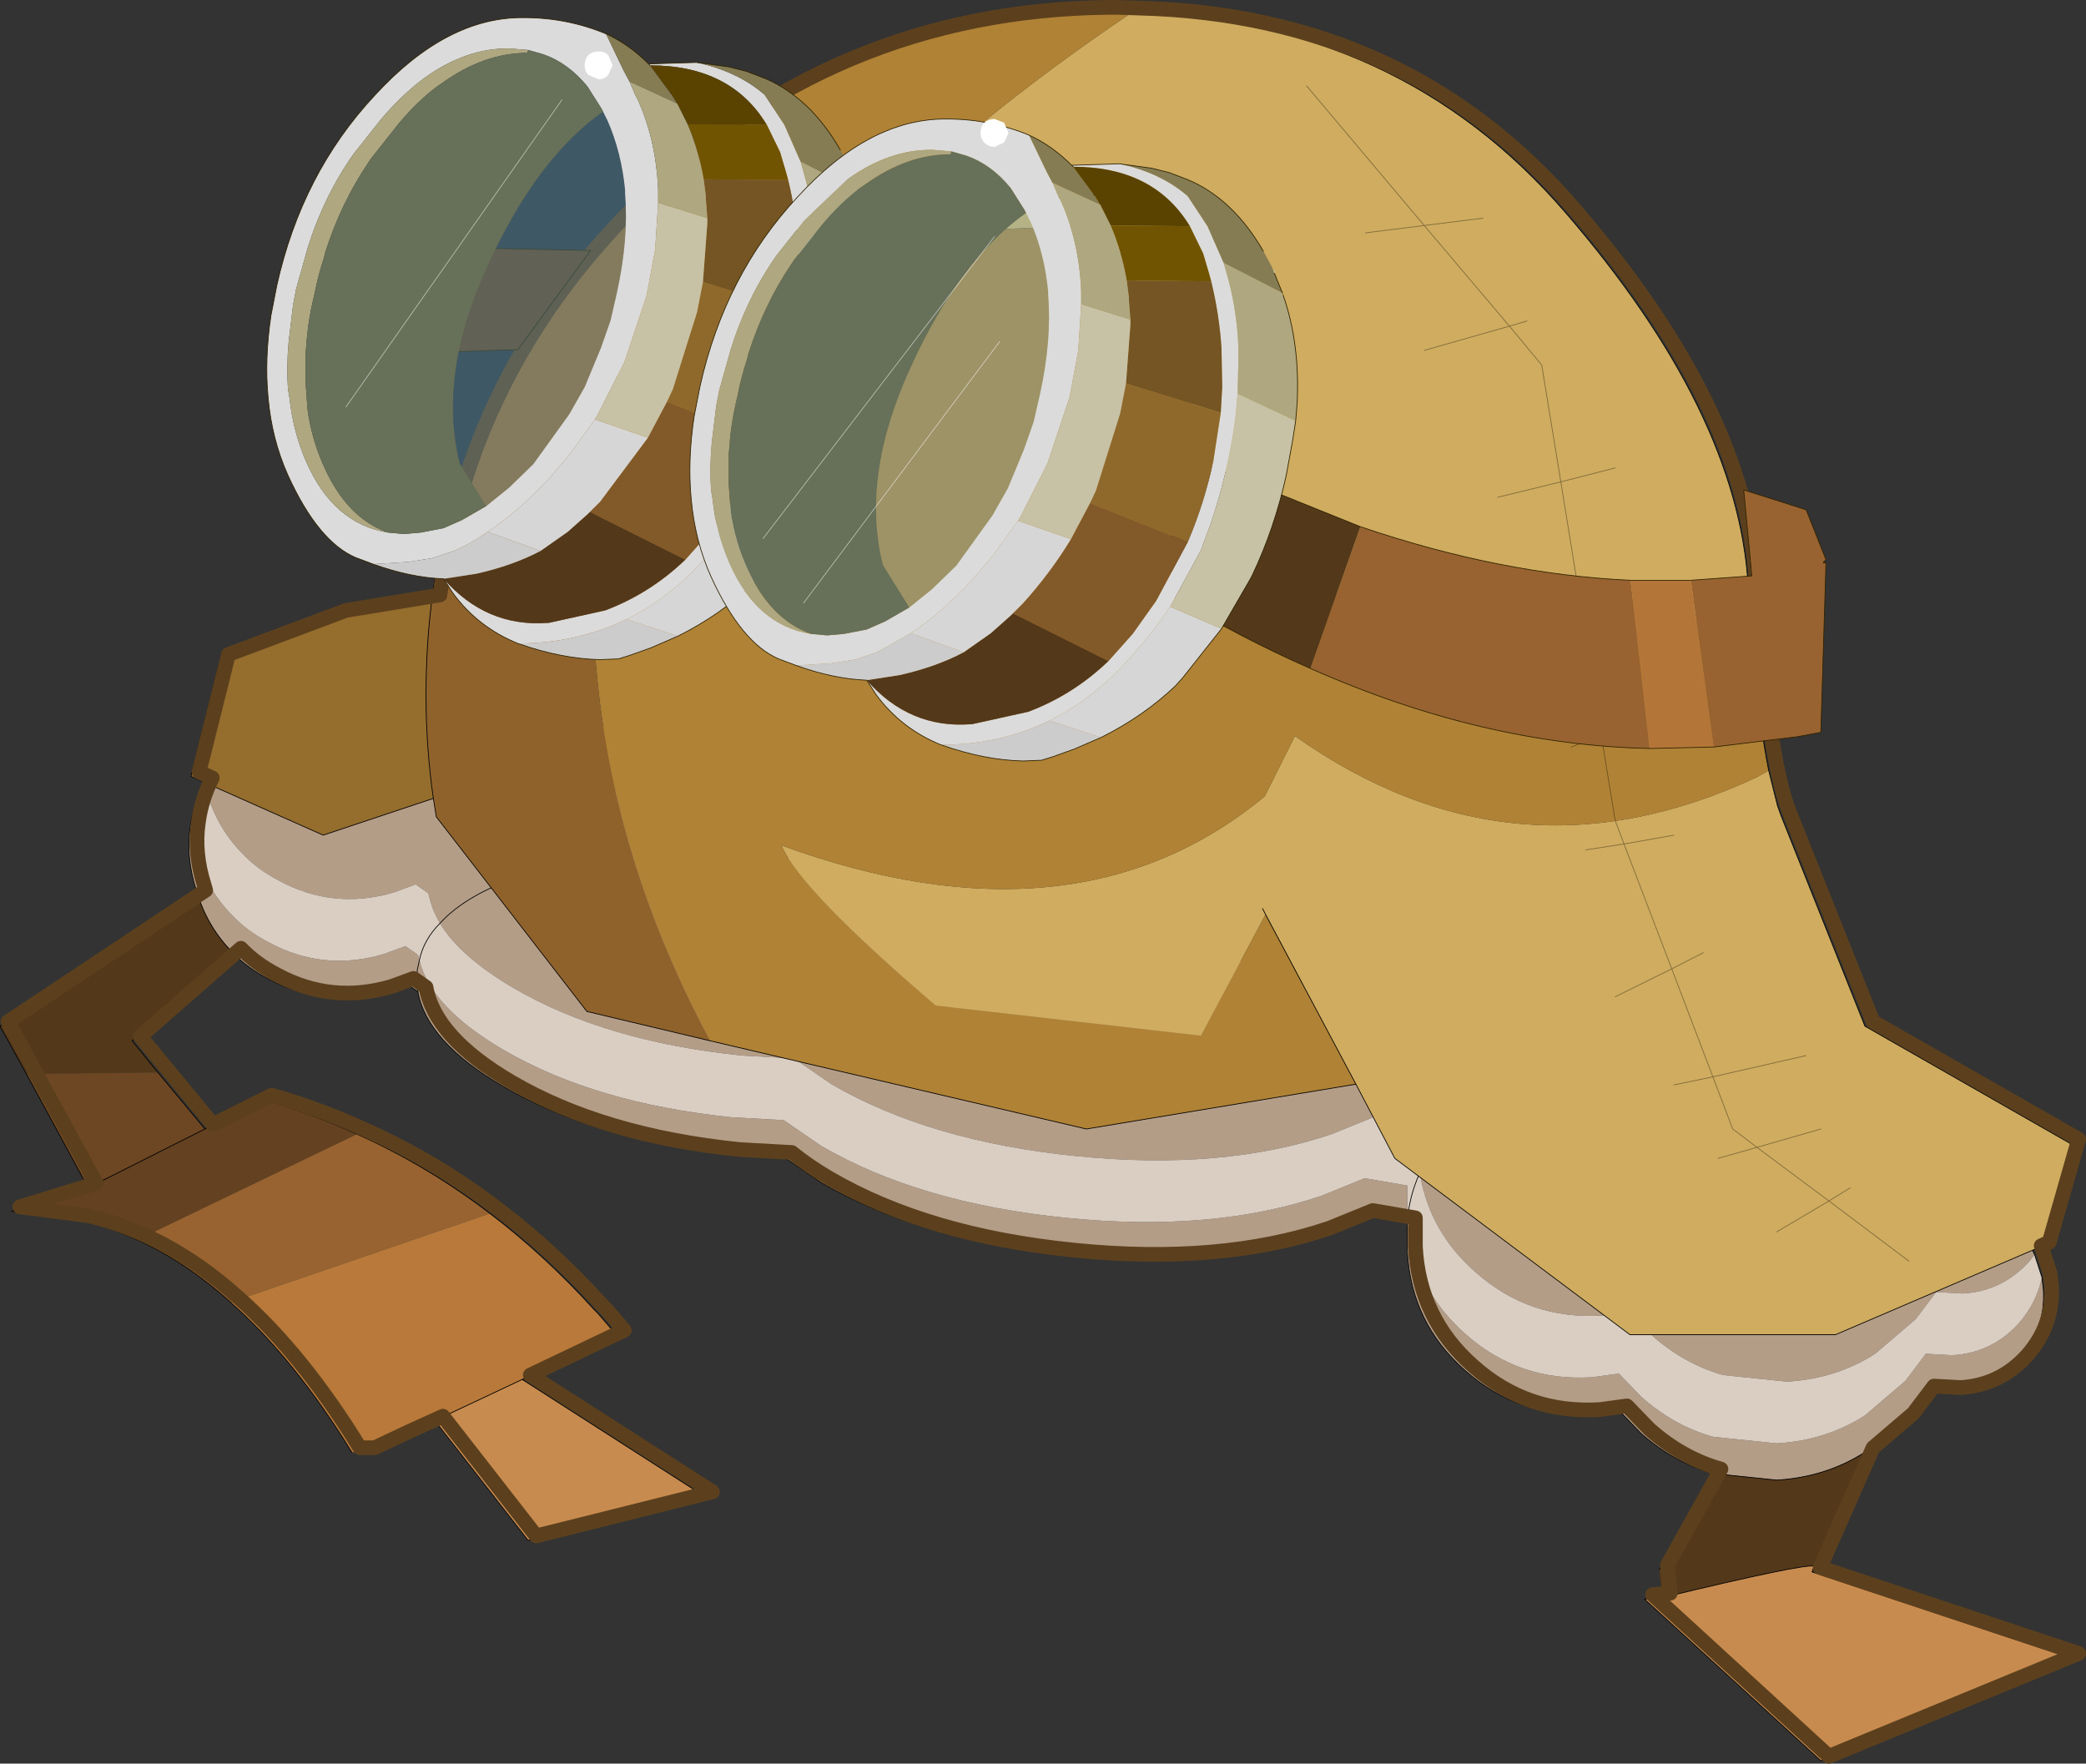
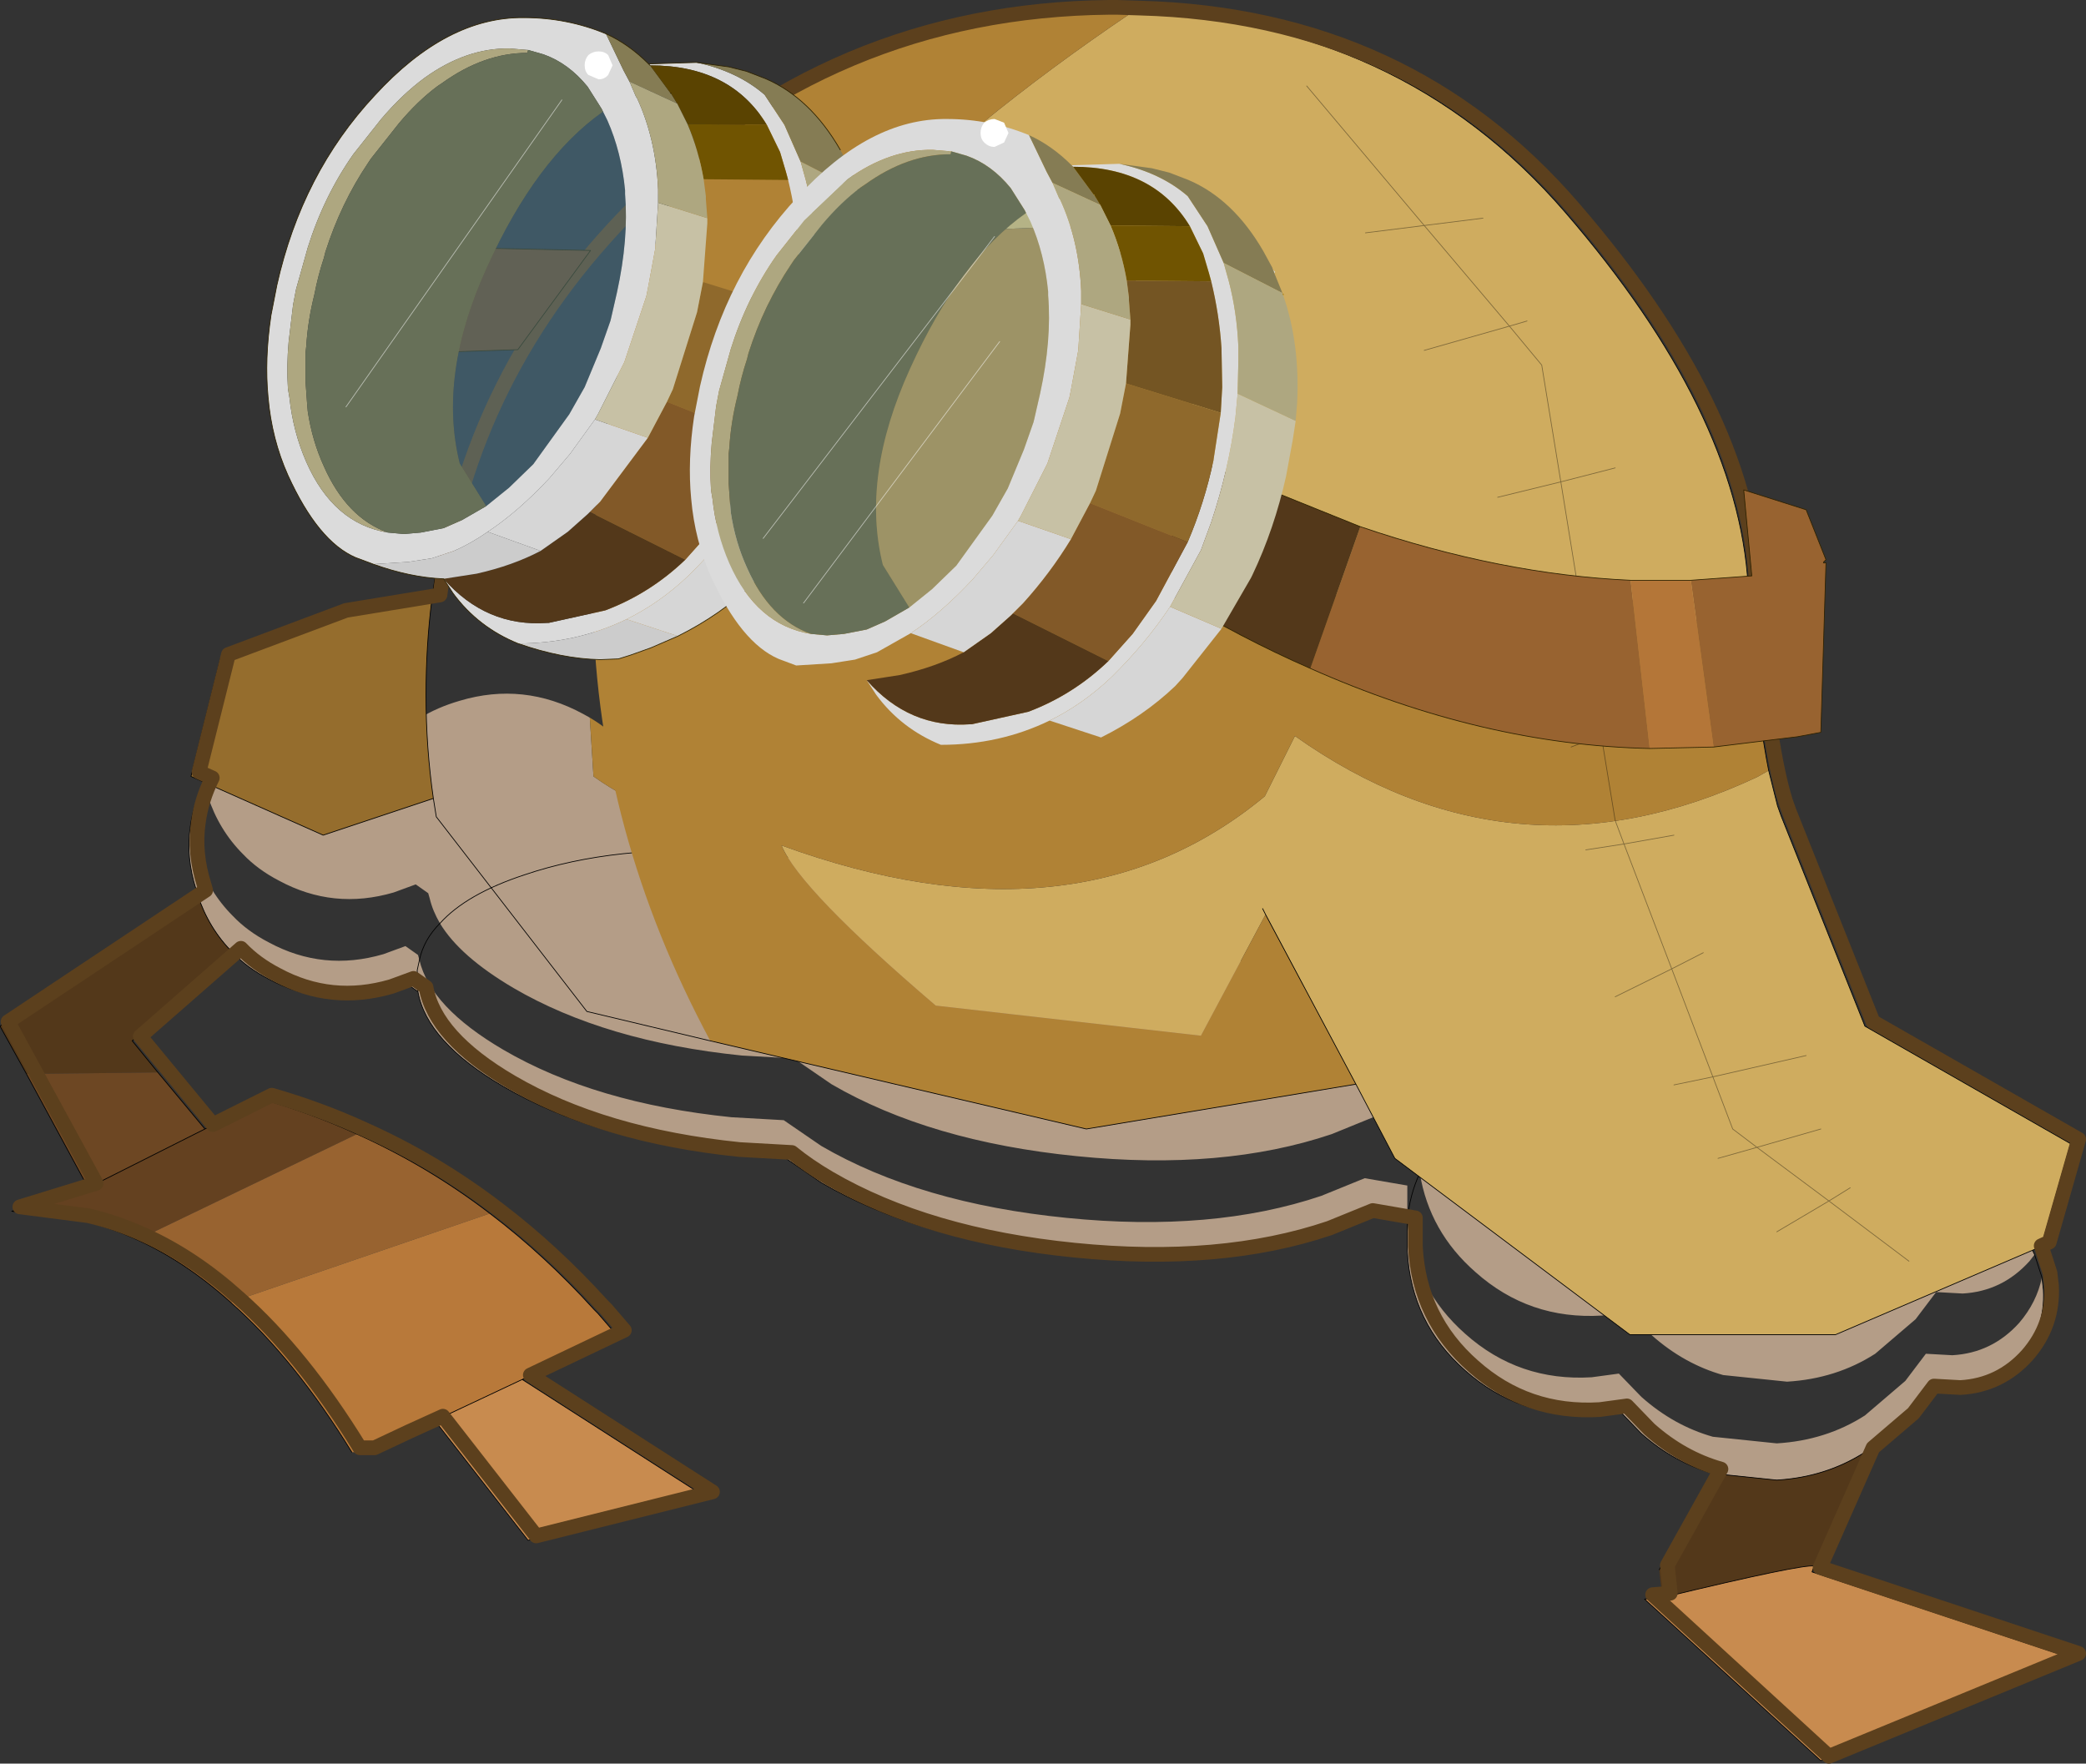
<svg xmlns="http://www.w3.org/2000/svg" xmlns:xlink="http://www.w3.org/1999/xlink" width="142px" height="120.05px">
  <rect width="100%" height="100%" fill="#333333" stroke="none" />
  <g transform="matrix(1, 0, 0, 1, -25.2, -22.5)">
    <use xlink:href="#object-0" width="142" height="120.05" transform="matrix(1, 0, 0, 1, 25.2, 22.5)" />
  </g>
  <defs>
    <g transform="matrix(1, 0, 0, 1, 0, 0.5)" id="object-0">
      <path fill-rule="evenodd" fill="#b49d87" stroke="none" d="M68.25 62.75L74.8 63.05Q84.75 64.05 91.5 67.95Q94.25 69.55 95.8 71.3L97.45 71.4Q100.8 71.75 103.5 72.75Q105.05 72.15 106.9 72.05Q111.8 71.75 115.5 75L116 75.5Q117.55 74.95 119.4 74.85Q124.65 74.5 128.6 78Q130.25 79.45 131.25 81.2L132.1 81.1Q134.8 80.9 136.9 82.75Q137.95 83.7 138.5 84.9L138.15 85.35Q136.3 87.4 133.6 87.55L131.8 87.45L130.4 89.3L127.65 91.65Q125 93.35 121.65 93.55L117.3 93.1Q114.65 92.35 112.45 90.4L112.35 90.3L110.9 88.8L109.05 89.05Q104.1 89.35 100.45 86.1Q97.3 83.35 96.65 79.35L96.5 78.45L96.5 78.4L96.5 77.95L96.5 76L93.6 75.5L90.65 76.7Q83.25 79.2 73.3 78.2Q63.3 77.2 56.6 73.3L54.05 71.55L50.5 71.35Q41.2 70.4 34.95 66.75Q31.3 64.6 29.95 62.35Q29.45 61.5 29.25 60.65L29.15 60.3L28.3 59.7L26.8 60.25Q22.7 61.45 19 59.45Q17.55 58.7 16.55 57.65Q14.9 56 14.15 53.7L14.05 53.35L13.9 52.75L14.15 52.25Q16.15 48.5 20.25 47.3Q24.3 46.1 28.05 48.15L28.55 48.4Q29.75 47.65 31.3 47.2Q35.65 45.9 39.7 48.1L40.15 48.35L40.4 52.35Q44.95 55.6 50.55 55.75L50.15 57.5L51.85 57.65Q61.15 58.6 67.4 62.25L68.25 62.75M139 86.45L139.1 87.3Q139.25 90 137.45 92.05Q135.6 94.1 132.9 94.25L131.1 94.15L129.7 96L126.95 98.35Q124.3 100.05 120.95 100.25L116.6 99.8Q113.95 99.05 111.75 97.1L111.65 97L110.2 95.5L108.35 95.75Q103.4 96.05 99.75 92.8Q96.05 89.55 95.8 84.65L95.8 82.7L92.9 82.2L89.95 83.4Q82.55 85.9 72.6 84.9Q62.6 83.9 55.9 80L53.35 78.25L49.8 78.05Q40.5 77.1 34.25 73.45Q29.05 70.4 28.45 67L27.6 66.4L26.1 66.95Q22 68.15 18.3 66.15Q16.85 65.4 15.85 64.35Q14.2 62.7 13.45 60.4L13.35 60.05Q12.65 57.85 12.95 55.8L13.35 57.55L13.45 57.9Q14.2 60.2 15.85 61.85Q16.85 62.9 18.3 63.65Q22 65.65 26.1 64.45L27.6 63.9L28.45 64.5L28.55 64.85Q29.3 68.05 34.25 70.95Q40.5 74.6 49.8 75.55L53.35 75.75L55.9 77.5Q62.6 81.4 72.6 82.4Q82.55 83.4 89.95 80.9L92.9 79.7L95.8 80.2L95.8 82.15L95.8 82.6L95.8 82.65L95.8 82.7Q96.3 87.25 99.75 90.3Q103.4 93.55 108.35 93.25L110.2 93L111.65 94.5L111.75 94.6Q113.95 96.55 116.6 97.3L120.95 97.75Q124.3 97.55 126.95 95.85L129.7 93.5L131.1 91.65L132.9 91.75Q135.6 91.6 137.45 89.55Q138.65 88.15 139 86.45M103.5 72.75Q100.75 73.7 98.75 76.05Q97.35 77.55 96.65 79.35Q97.35 77.55 98.75 76.05Q100.75 73.7 103.5 72.75M28.55 64.85L28.4 65.55L28.45 67L28.4 65.55L28.55 64.85M50.15 57.5Q41.9 56.95 35.7 59.05Q31.75 60.35 29.95 62.35Q31.75 60.35 35.7 59.05Q41.9 56.95 50.15 57.5" />
-       <path fill-rule="evenodd" fill="#dacec2" stroke="none" d="M138.5 84.9L139 86.45Q138.65 88.15 137.45 89.55Q135.6 91.6 132.9 91.75L131.1 91.65L129.7 93.5L126.95 95.85Q124.3 97.55 120.95 97.75L116.6 97.3Q113.95 96.55 111.75 94.6L111.65 94.5L110.2 93L108.35 93.25Q103.4 93.55 99.75 90.3Q96.3 87.25 95.8 82.7L95.8 82.65L95.8 82.6L95.8 82.15L95.8 80.2L92.9 79.7L89.95 80.9Q82.55 83.4 72.6 82.4Q62.6 81.4 55.9 77.5L53.35 75.75L49.8 75.55Q40.5 74.6 34.25 70.95Q29.3 68.05 28.55 64.85Q28.85 63.45 29.95 62.35Q31.3 64.6 34.95 66.75Q41.2 70.4 50.5 71.35L54.05 71.55L56.6 73.3Q63.3 77.2 73.3 78.2Q83.25 79.2 90.65 76.7L93.6 75.5L96.5 76L96.5 77.95L96.5 78.4L96.5 78.45L96.65 79.35Q95.95 80.85 95.8 82.6Q95.95 80.85 96.65 79.35Q97.3 83.35 100.45 86.1Q104.1 89.35 109.05 89.05L110.9 88.8L112.35 90.3L112.45 90.4Q114.65 92.35 117.3 93.1L121.65 93.55Q125 93.35 127.65 91.65L130.4 89.3L131.8 87.45L133.6 87.55Q136.3 87.4 138.15 85.35L138.5 84.9M12.95 55.8Q13.15 54.25 13.9 52.75L14.05 53.35L14.15 53.7Q14.9 56 16.55 57.65Q17.55 58.7 19 59.45Q22.7 61.45 26.8 60.25L28.3 59.7L29.15 60.3L29.25 60.65Q29.45 61.5 29.95 62.35Q28.85 63.45 28.55 64.85L28.45 64.5L27.6 63.9L26.1 64.45Q22 65.65 18.3 63.65Q16.85 62.9 15.85 61.85Q14.2 60.2 13.45 57.9L13.35 57.55L12.95 55.8" />
      <path fill-rule="evenodd" fill="#53381a" stroke="none" d="M126.95 98.35L123.5 106.1Q122.7 105.95 113.15 108.25L112.95 106.35L116.6 99.8L120.95 100.25Q124.3 100.05 126.95 98.35M15.85 64.35L9 70.35L10.75 72.5L1.8 72.6L0 69.35L13.45 60.4Q14.2 62.7 15.85 64.35" />
      <path fill-rule="evenodd" fill="#c88b4f" stroke="none" d="M123.5 106.1L123.35 106.5L140.95 112.35L123.95 119.35L111.95 108.35L113.15 108.25Q122.7 105.95 123.5 106.1M35.55 93.4L47.95 101.35L35.95 104.35L29.6 96.2L35.55 93.4" />
      <path fill-rule="evenodd" fill="#6d4723" stroke="none" d="M10.75 72.5L13.95 76.35L6 80.35L1.8 72.6L10.75 72.5" />
      <path fill-rule="evenodd" fill="#644120" stroke="none" d="M13.95 76.35L17.95 74.35Q21.25 75.3 24.3 76.7L9.35 83.9Q7.4 83 5.45 82.55L0.8 81.95L6 80.35L13.95 76.35" />
      <path fill-rule="evenodd" fill="#986330" stroke="none" d="M24.3 76.7Q29.1 78.85 33.35 82.1L15.7 88.15Q12.65 85.4 9.35 83.9L24.3 76.7" />
      <path fill-rule="evenodd" fill="#b8793a" stroke="none" d="M33.35 82.1Q37.1 84.95 40.45 88.65L40.6 88.8L40.7 88.9L41.95 90.35L35.55 93.4L29.6 96.2L24.95 98.35L23.95 98.35Q20.05 92 15.7 88.15L33.35 82.1" />
      <path fill-rule="evenodd" fill="#b08235" stroke="none" d="M40.15 48.35Q41.5 49.15 42.5 50.25L43.2 50Q45.45 49.3 47.55 50.45L48 50.7Q49.7 51.8 50.3 53.85L50.4 54.25L50.5 55.05L50.55 55.75Q44.95 55.6 40.4 52.35L40.15 48.35" />
      <path fill="none" stroke="#000000" stroke-width="0.05" stroke-linecap="round" stroke-linejoin="round" d="M95.8 71.3L97.45 71.4Q100.8 71.75 103.5 72.75Q105.05 72.15 106.9 72.05Q111.8 71.75 115.5 75L116 75.5M131.25 81.2L132.1 81.1Q134.8 80.9 136.9 82.75Q137.95 83.7 138.5 84.9L139 86.45L139.1 87.3Q139.25 90 137.45 92.05Q135.6 94.1 132.9 94.25L131.1 94.15L129.7 96L126.95 98.35L123.5 106.1L123.35 106.5L140.95 112.35L123.95 119.35L111.95 108.35L113.15 108.25Q122.7 105.95 123.5 106.1M112.95 106.35L116.6 99.8Q113.95 99.05 111.75 97.1L111.65 97L110.2 95.5L108.35 95.75Q103.4 96.05 99.75 92.8Q96.05 89.55 95.8 84.65L95.8 82.7L92.9 82.2L89.95 83.4Q82.55 85.9 72.6 84.9Q62.6 83.9 55.9 80L53.35 78.25L49.8 78.05Q40.5 77.1 34.25 73.45Q29.05 70.4 28.45 67L27.6 66.4L26.1 66.95Q22 68.15 18.3 66.15Q16.85 65.4 15.85 64.35L9 70.35L10.75 72.5L13.95 76.35L17.95 74.35Q21.25 75.3 24.3 76.7Q29.1 78.85 33.35 82.1Q37.1 84.95 40.45 88.65L40.6 88.8L40.7 88.9L41.95 90.35L35.55 93.4L47.95 101.35L35.95 104.35L29.6 96.2L24.95 98.35M23.95 98.35Q20.05 92 15.7 88.15Q12.65 85.4 9.35 83.9Q7.4 83 5.45 82.55L0.8 81.95L6 80.35L1.8 72.6L0 69.35L13.45 60.4L13.35 60.05Q12.65 57.85 12.95 55.8Q13.15 54.25 13.9 52.75L14.15 52.25Q16.15 48.5 20.25 47.3Q24.3 46.1 28.05 48.15L28.55 48.4M42.5 50.25L43.2 50Q45.45 49.3 47.55 50.45L48 50.7Q49.7 51.8 50.3 53.85L50.4 54.25L50.5 55.05L50.55 55.75L50.15 57.5L51.85 57.65Q61.15 58.6 67.4 62.25L68.25 62.75M29.95 62.35Q28.85 63.45 28.55 64.85L28.4 65.55L28.45 67M95.8 82.6Q95.95 80.85 96.65 79.35Q97.35 77.55 98.75 76.05Q100.75 73.7 103.5 72.75M95.8 82.7L95.8 82.65M15.85 64.35Q14.2 62.7 13.45 60.4M6 80.35L13.95 76.35M29.95 62.35Q31.75 60.35 35.7 59.05Q41.9 56.95 50.15 57.5M35.55 93.4L29.6 96.2M126.95 98.35Q124.3 100.05 120.95 100.25L116.6 99.8" />
      <path fill-rule="evenodd" fill="#cfac5f" stroke="none" d="M77.05 0.35Q95.25 0.85 106.55 13.95Q118.3 27.55 119 39.35L119.3 43.5Q105.85 36.85 90.9 40.05L85.4 39.4Q82.55 29.25 77.55 19.1L75.2 14.8L58.55 15.5Q65.85 7.9 77.05 0.35M120.4 51.95L121 54.35L121.25 55.05L126.95 69.35L140.95 77.35L138.95 84.35L124.95 90.35L110.95 90.35L94.95 78.35L92.3 73.3L86.15 61.75L85.95 61.35L86.15 61.75L81.75 70L63.7 67.95Q54.45 60.05 53.2 57.05Q73.25 64.35 86.1 53.7L88.15 49.6Q103.05 60.15 119.6 52.4L120.4 51.95" />
      <path fill-rule="evenodd" fill="#b08235" stroke="none" d="M119.3 43.5Q119.75 48.7 120.4 51.95L119.6 52.4Q103.05 60.15 88.15 49.6L86.1 53.7Q73.25 64.35 53.2 57.05Q54.45 60.05 63.7 67.95L81.75 70L86.15 61.75L92.3 73.3L73.95 76.35L48.35 70.35Q33.05 41.85 47.05 9.95Q59.05 0.45 74.95 0.3L75.5 0.3L77.05 0.35Q65.85 7.9 58.55 15.5L75.2 14.8L77.55 19.1Q82.55 29.25 85.4 39.4L90.9 40.05Q105.85 36.85 119.3 43.5" />
-       <path fill-rule="evenodd" fill="#8f622c" stroke="none" d="M48.35 70.35L39.95 68.35L29.7 55.1L29.5 53.85Q29 50.4 29 46.8Q29 43.45 29.4 40.3Q31.35 25.2 42.6 13.9Q44.75 11.75 47.05 9.95Q33.05 41.85 48.35 70.35" />
      <path fill-rule="evenodd" fill="#956d2d" stroke="none" d="M29.5 53.85L22 56.35L13 52.35L15 44.35L23 41.35L29.4 40.3Q29 43.45 29 46.8Q29 50.4 29.5 53.85" />
      <path fill="none" stroke="#000000" stroke-width="0.05" stroke-linecap="round" stroke-linejoin="round" d="M77.05 0.35Q95.25 0.85 106.55 13.95Q118.3 27.55 119 39.35L119.3 43.5Q119.75 48.7 120.4 51.95L121 54.35L121.25 55.05L126.95 69.35L140.95 77.35L138.95 84.35L124.95 90.35L110.95 90.35L94.95 78.35L92.3 73.3L73.95 76.35L48.35 70.35L39.95 68.35L29.7 55.1L29.5 53.85L22 56.35L13 52.35L15 44.35L23 41.35L29.4 40.3Q31.35 25.2 42.6 13.9Q44.75 11.75 47.05 9.95Q59.05 0.45 74.95 0.3L75.5 0.3L77.05 0.35M85.95 61.35L86.15 61.75L92.3 73.3M29.5 53.85Q29 50.4 29 46.8Q29 43.45 29.4 40.3" />
      <path fill="none" stroke="#000000" stroke-opacity="0.392" stroke-width="0.05" stroke-linecap="round" stroke-linejoin="round" d="M103.95 21.35L102.75 21.7L104.95 24.35L106.25 32.3L109.95 31.35M104.95 42.35L107.7 41.25L106.25 32.3L101.95 33.35M109.95 40.35L107.7 41.25L109 49.55L111.95 48.35M92.95 15.35L96.95 14.85L88.95 5.35M107.95 57.35L110.55 56.95L109.95 55.35L109 49.55L106.95 50.35M115.95 64.35L113.8 65.45L116.6 72.8L122.95 71.35M109.95 67.35L113.8 65.45L110.55 56.95L113.95 56.35M116.95 78.35L119.6 77.6L117.95 76.35L116.6 72.8L113.95 73.35M129.95 85.35L124.5 81.25L120.95 83.35M125.95 80.35L124.5 81.25L119.6 77.6L123.95 76.35M102.75 21.7L96.95 23.35M100.95 14.35L96.95 14.85L102.75 21.7" />
      <path fill="none" stroke="#5c401d" stroke-width="1" stroke-linecap="round" stroke-linejoin="round" d="M121.8 54.75L127.5 69.05L141.5 77.05L139.5 84.05L138.95 84.3L139.05 84.6L139.55 86.15L139.65 87Q139.8 89.7 138 91.75Q136.15 93.8 133.45 93.95L131.65 93.85L130.25 95.7L127.5 98.05L123.9 106.2L141.5 112.05L124.5 119.05L112.5 108.05L113.7 107.95L113.5 106.05L117.15 99.5Q114.5 98.75 112.3 96.8L112.2 96.7L110.75 95.2L108.9 95.45Q103.95 95.75 100.3 92.5Q96.6 89.25 96.35 84.35L96.35 82.4L93.45 81.9L90.5 83.1Q83.1 85.6 73.15 84.6Q63.15 83.6 56.45 79.7Q55 78.85 53.9 77.95L50.35 77.75Q41.05 76.8 34.8 73.15Q29.6 70.1 29 66.7L28.15 66.1L26.65 66.65Q22.55 67.85 18.85 65.85Q17.4 65.1 16.4 64.05L9.55 70.05L14.5 76.05L18.5 74.05Q21.8 75 24.85 76.4Q29.65 78.55 33.9 81.8Q37.65 84.65 41 88.35L41.15 88.5L41.25 88.6L42.5 90.05L36.1 93.1L48.5 101.05L36.5 104.05L30.15 95.9Q27.8 96.95 25.5 98.05L24.5 98.05Q20.6 91.7 16.25 87.85Q13.2 85.1 9.9 83.6Q7.95 82.7 6 82.25L1.35 81.65L6.55 80.05L0.55 69.05L14 60.1L13.9 59.75Q13.2 57.55 13.5 55.5Q13.7 53.95 14.45 52.45L13.55 52.05L15.55 44.05L23.55 41.05L29.95 40Q31.9 24.9 43.15 13.6Q56.6 0.2 75.5 0L76.05 0L77.6 0.05Q95.8 0.55 107.1 13.65Q118.85 27.25 119.55 39.05Q120.2 49.7 121.55 54.05L121.8 54.75" />
      <path fill-rule="evenodd" fill="#986330" stroke="none" d="M115.1 39L119.25 38.7L118.7 32.85L122.95 34.2L124.3 37.6Q123.95 37.9 124.3 37.8L123.95 49.35L122.35 49.65L116.65 50.35L115.1 39M112.3 50.45Q100.9 50.2 89.2 45L92.6 35.35Q102.15 38.6 111 39L112.3 50.45" />
      <path fill-rule="evenodd" fill="#b47638" stroke="none" d="M116.65 50.35L112.3 50.45L111 39L115.1 39L116.65 50.35" />
      <path fill-rule="evenodd" fill="#53381a" stroke="none" d="M89.2 45Q84.5 42.95 79.8 40.1L79.8 29.9L82.8 31.4L92.6 35.35L89.2 45" />
      <path fill="none" stroke="#2d2100" stroke-width="0.05" stroke-linecap="round" stroke-linejoin="round" d="M115.1 39L119.25 38.7L118.7 32.85L122.95 34.2L124.3 37.6Q123.95 37.9 124.3 37.8L123.95 49.35L122.35 49.65L116.65 50.35L112.3 50.45Q100.9 50.2 89.2 45Q84.5 42.95 79.8 40.1L79.8 29.9L82.8 31.4L92.6 35.35Q102.15 38.6 111 39L115.1 39" />
      <path fill-rule="evenodd" fill="#61401f" stroke="none" d="M35.25 23.3L26.05 23.6L26.05 16.25L40.2 16.55L35.25 23.3" />
      <path fill="none" stroke="#2d2100" stroke-width="0.05" stroke-linecap="round" stroke-linejoin="round" d="M35.25 23.3L26.05 23.6L26.05 16.25L40.2 16.55L35.25 23.3" />
      <path fill-rule="evenodd" fill="#dbdbdb" stroke="none" d="M47.4 3.75Q50.2 4.35 52.05 5.95L53.4 8L54.5 10.5L54.85 11.75Q55.4 13.85 55.5 16.2L55.5 17.15L55.45 19.4L55.3 21Q54.85 24.55 53.65 28.15L52.95 30.05L50.85 33.9Q49.15 36.45 46.85 38.7Q44.9 40.55 42.65 41.65Q39.25 43.3 35.25 43.3Q32.55 42.2 30.85 39.9L30.2 38.9Q33.1 42.2 37.25 41.9L37.35 41.9L41.2 41.05Q44.25 39.9 46.65 37.6L48.3 35.75L49.9 33.5L52.05 29.5Q53.2 26.8 53.8 23.95L54.3 20.7L54.4 18.95L54.35 16.3Q54.2 14 53.65 11.75L53.5 11.2L53.1 9.85L52.2 8Q49.75 3.95 44.25 3.95L44.15 3.85L47.4 3.75M57.95 11.2L57.9 11.05L57.85 10.95L58 11.1L57.95 11.2M25.4 37.9L24.2 37.45Q21.65 36.35 19.6 31.85Q18.5 29.4 18.25 26.55Q18 23.95 18.45 20.95L18.85 18.9Q20.55 11.3 25.5 6Q30.4 0.65 35.65 0.7Q38.6 0.7 41.25 1.8L42.45 4.3L42.85 5.05L43.3 6.1L43.35 6.15Q44.65 8.95 44.8 12.4L44.8 13.3L44.6 16.45L44.1 19.15L44 19.65L42.5 24.15L40.7 27.7L40.5 28.05L38.8 30.4L37.4 32.05Q35.25 34.35 33.2 35.7Q32.05 36.5 30.9 37L29.4 37.5L27.8 37.75L25.4 37.9M35.95 2.9L35.9 2.9L34.7 2.8Q31.75 2.75 28.9 4.8Q27.4 5.9 25.95 7.6L24.05 10Q22.05 12.85 20.95 16.35L20.15 19.2L19.95 20.25L19.65 22.75Q19.5 24.4 19.6 25.95L19.7 26.55Q19.95 28.9 20.85 30.95Q22.7 35.15 26.4 35.75L27.5 35.85L28.65 35.75L30.2 35.45L31.45 34.9L33.1 33.95L34.65 32.7L36.3 31.1L38.75 27.7L39.8 25.85L40.9 23.2L41.55 21.35L41.6 21.15L42 19.4Q42.8 15.75 42.55 12.7L42.55 12.45Q42.3 9.85 41.35 7.7L41.05 7.1L40.95 6.9L40 5.4Q38.7 3.8 37 3.2L35.95 2.9" />
      <path fill-rule="evenodd" fill="#857c54" stroke="none" d="M54.5 10.5L53.4 8L52.05 5.95Q50.2 4.35 47.4 3.75L49.6 4.05L50.8 4.35L52.1 4.85Q55.15 6.15 57.2 9.7L57.8 10.8L57.85 10.95L57.9 11.05L57.95 11.2L58.5 12.55L54.5 10.5M44.15 3.85L44.25 3.95L45.65 5.85L45.7 5.9L46.1 6.55L42.85 5.05L42.45 4.3L41.25 1.8Q42.8 2.5 44.15 3.85" />
      <path fill-rule="evenodd" fill="#5a4301" stroke="none" d="M44.25 3.95Q49.75 3.95 52.2 8L46.8 7.95L46.7 7.75L46.1 6.55L45.7 5.9L45.7 5.85L45.65 5.85L44.25 3.95" />
      <path fill-rule="evenodd" fill="#705401" stroke="none" d="M52.2 8L53.1 9.85L53.5 11.2L53.65 11.75L47.9 11.7Q47.55 9.7 46.8 7.95L52.2 8" />
-       <path fill-rule="evenodd" fill="#745523" stroke="none" d="M53.65 11.75Q54.2 14 54.35 16.3L54.4 18.95L54.3 20.7L47.85 18.7L48.15 14.7L48.15 14.35L48.05 13.05L48.05 12.85L47.9 11.7L53.65 11.75" />
      <path fill-rule="evenodd" fill="#8f692c" stroke="none" d="M54.3 20.7L53.8 23.95Q53.2 26.8 52.05 29.5L45.4 26.85L45.8 26L47.45 20.75L47.85 18.7L54.3 20.7" />
      <path fill-rule="evenodd" fill="#825928" stroke="none" d="M52.05 29.5L49.9 33.5L48.3 35.75L46.65 37.6L40.15 34.35L40.85 33.65L44.1 29.3L45.4 26.85L52.05 29.5" />
      <path fill-rule="evenodd" fill="#53381a" stroke="none" d="M46.65 37.6Q44.25 39.9 41.2 41.05L37.35 41.9L37.25 41.9Q33.1 42.2 30.2 38.9L32.45 38.55Q34.9 38 36.8 37L38.65 35.7L40 34.5L40.1 34.4L40.15 34.35L46.65 37.6" />
      <path fill-rule="evenodd" fill="#cccccc" stroke="none" d="M35.25 43.3Q39.25 43.3 42.65 41.65L46.15 42.8L44.3 43.6L42.9 44.1L42.1 44.35L40.85 44.4Q38.25 44.35 35.25 43.3M33.2 35.7L36.8 37Q34.9 38 32.45 38.55L30.2 38.9L30.15 38.9Q27.9 38.8 25.4 37.9L27.8 37.75L29.4 37.5L30.9 37Q32.05 36.5 33.2 35.7" />
      <path fill-rule="evenodd" fill="#d6d6d6" stroke="none" d="M42.65 41.65Q44.9 40.55 46.85 38.7Q49.15 36.45 50.85 33.9L54.35 35.4L51.7 38.75L51.2 39.3Q49.05 41.35 46.15 42.8L42.65 41.65M40.5 28.05L44.1 29.3L40.85 33.65L40.15 34.35L40.1 34.4L40 34.5L38.65 35.7L36.8 37L33.2 35.7Q35.25 34.35 37.4 32.05L38.8 30.4L40.5 28.05" />
      <path fill-rule="evenodd" fill="#c7c1a5" stroke="none" d="M50.85 33.9L52.95 30.05L53.65 28.15Q54.85 24.55 55.3 21L55.45 19.4L59.4 21.25L59.2 22.55L58.75 25Q57.95 28.6 56.45 31.75L56.35 31.95L54.35 35.4L50.85 33.9M44.8 13.3L48.15 14.35L48.15 14.7L47.85 18.7L47.45 20.75L45.8 26L45.4 26.85L44.1 29.3L40.5 28.05L40.7 27.7L42.5 24.15L44 19.65L44.1 19.15L44.6 16.45L44.8 13.3" />
      <path fill-rule="evenodd" fill="#aea780" stroke="none" d="M55.45 19.4L55.5 17.15L55.5 16.2Q55.4 13.85 54.85 11.75L54.5 10.5L58.5 12.55L58.55 12.7Q59.7 16 59.5 20.05L59.4 21.25L55.45 19.4M35.95 2.9L35.9 3.1Q32.95 3.1 30.1 5.15L29.8 5.35Q28.45 6.35 27.15 7.9L25.25 10.3L25.05 10.6Q23.2 13.35 22.15 16.65L22.05 17.05Q21.65 18.25 21.4 19.55Q20.95 21.35 20.85 23.05L20.8 23.5L20.8 25.5L20.9 26.9L20.95 27.5Q21.25 29.5 22.05 31.25Q23.6 34.75 26.4 35.75Q22.7 35.15 20.85 30.95Q19.95 28.9 19.7 26.55L19.6 25.95Q19.5 24.4 19.65 22.75L19.95 20.25L20.15 19.2L20.95 16.35Q22.05 12.85 24.05 10L25.95 7.6Q27.4 5.9 28.9 4.8Q31.75 2.75 34.7 2.8L35.9 2.9L35.95 2.9M46.1 6.55L46.7 7.75L46.8 7.95Q47.55 9.7 47.9 11.7L48.05 12.85L48.05 13.05L48.15 14.35L44.8 13.3L44.8 12.4Q44.65 8.95 43.35 6.15L43.3 6.1L42.85 5.05L46.1 6.55" />
      <path fill-rule="evenodd" fill="#9e7601" stroke="none" d="M58.55 12.7L58.5 12.55L58.6 12.65L58.55 12.7M45.65 5.85L45.7 5.85L45.7 5.9L45.65 5.85" />
      <path fill-rule="evenodd" fill="#677058" stroke="none" d="M26.4 35.75Q23.6 34.75 22.05 31.25Q21.25 29.5 20.95 27.5L20.9 26.9L20.8 25.5L20.8 23.5L20.85 23.05Q20.95 21.35 21.4 19.55Q21.65 18.25 22.05 17.05L22.15 16.65Q23.2 13.35 25.05 10.6L25.25 10.3L27.15 7.9Q28.45 6.35 29.8 5.35L30.1 5.15Q32.95 3.1 35.9 3.1L35.95 2.9L37 3.2Q38.7 3.8 40 5.4L40.95 6.9L41.05 7.1Q36.5 10.3 33.15 17.7Q29.8 25.05 31.3 31.05L33.1 33.95L31.45 34.9L30.2 35.45L28.65 35.75L27.5 35.85L26.4 35.75" />
      <path fill-rule="evenodd" fill="#66c9ff" fill-opacity="0.243" stroke="none" d="M33.1 33.95L31.3 31.05Q29.8 25.05 33.15 17.7Q36.5 10.3 41.05 7.1L41.35 7.7Q42.3 9.85 42.55 12.45L42.55 12.7Q42.8 15.75 42 19.4L41.6 21.15L41.55 21.35L40.9 23.2L39.8 25.85L38.75 27.7L36.3 31.1L34.65 32.7L33.1 33.95" />
      <path fill="none" stroke="#2d2100" stroke-width="0.05" stroke-linecap="round" stroke-linejoin="round" d="M47.4 3.75L44.15 3.85L44.25 3.95M30.2 38.9L30.85 39.9Q32.55 42.2 35.25 43.3Q38.25 44.35 40.85 44.4L42.1 44.35L42.9 44.1L44.3 43.6L46.15 42.8Q49.05 41.35 51.2 39.3L51.7 38.75L54.35 35.4L56.35 31.95L56.45 31.75Q57.95 28.6 58.75 25L59.2 22.55L59.4 21.25L59.5 20.05Q59.7 16 58.55 12.7M58.5 12.55L57.95 11.2M57.2 9.7Q55.15 6.15 52.1 4.85L50.8 4.35L49.6 4.05L47.4 3.75M25.4 37.9L24.2 37.45Q21.65 36.35 19.6 31.85Q18.5 29.4 18.25 26.55Q18 23.95 18.45 20.95L18.85 18.9Q20.55 11.3 25.5 6Q30.4 0.65 35.65 0.7Q38.6 0.7 41.25 1.8Q42.8 2.5 44.15 3.85M45.65 5.85L45.7 5.85M25.4 37.9Q27.9 38.8 30.15 38.9L30.2 38.9" />
      <path fill-rule="evenodd" fill="#dbdbdb" stroke="none" d="M76.2 10.65Q79 11.25 80.85 12.85L82.2 14.9L83.3 17.4L83.65 18.65Q84.2 20.75 84.3 23.1L84.3 24.05L84.25 26.3L84.1 27.9Q83.65 31.45 82.45 35.05L81.75 36.95L79.65 40.8Q77.95 43.35 75.65 45.6Q73.7 47.45 71.45 48.55Q68.05 50.2 64.05 50.2Q61.35 49.1 59.65 46.8L59 45.8Q61.9 49.1 66.05 48.8L66.15 48.8L70 47.95Q73.05 46.8 75.45 44.5L77.1 42.65L78.7 40.4L80.85 36.4Q82 33.7 82.6 30.85L83.1 27.6L83.2 25.85L83.15 23.2Q83 20.9 82.45 18.65L82.3 18.1L81.9 16.75L81 14.9Q78.55 10.85 73.05 10.85L72.95 10.75L76.2 10.65M86.75 18.1L86.7 17.95L86.65 17.85L86.8 18L86.75 18.1M54.2 44.8L53 44.35Q50.45 43.25 48.4 38.75Q47.3 36.3 47.05 33.45Q46.8 30.85 47.25 27.85L47.65 25.8Q49.35 18.2 54.3 12.9Q59.2 7.55 64.45 7.6Q67.4 7.6 70.05 8.7L71.25 11.2L71.65 11.95L72.1 13L72.15 13.05Q73.45 15.85 73.6 19.3L73.6 20.2L73.4 23.35L72.9 26.05L72.8 26.55L71.3 31.05L69.5 34.6L69.3 34.95L67.6 37.3L66.2 38.95Q64.05 41.25 62 42.6L59.7 43.9L58.2 44.4L56.6 44.65L54.2 44.8M69.85 14L69.75 13.8L68.8 12.3Q67.5 10.7 65.8 10.1L64.75 9.8L64.7 9.8L63.5 9.7Q60.55 9.65 57.7 11.7L54.75 14.5L52.85 16.9Q50.85 19.75 49.75 23.25L48.95 26.1L48.75 27.15L48.45 29.65Q48.3 31.3 48.4 32.85L48.5 33.45Q48.75 35.8 49.65 37.85Q51.5 42.05 55.2 42.65L56.3 42.75L57.45 42.65L59 42.35L60.25 41.8L61.9 40.85L63.45 39.6L65.1 38L67.55 34.6L68.6 32.75L69.7 30.1L70.35 28.25L70.4 28.05L70.8 26.3Q71.6 22.65 71.35 19.6L71.35 19.35Q71.1 16.75 70.15 14.6L69.85 14" />
      <path fill-rule="evenodd" fill="#857c54" stroke="none" d="M83.3 17.4L82.2 14.9L80.85 12.85Q79 11.25 76.2 10.65L78.4 10.95L79.6 11.25L80.9 11.75Q83.95 13.05 86 16.6L86.6 17.7L86.65 17.85L86.7 17.95L86.75 18.1L87.3 19.45L83.3 17.4M72.95 10.75L73.05 10.85L74.45 12.75L74.5 12.8L74.9 13.45L71.65 11.95L71.25 11.2L70.05 8.7Q71.6 9.4 72.95 10.75" />
      <path fill-rule="evenodd" fill="#5a4301" stroke="none" d="M73.05 10.85Q78.55 10.85 81 14.9L75.6 14.85L75.5 14.65L74.9 13.45L74.5 12.8L74.5 12.75L74.45 12.75L73.05 10.85" />
      <path fill-rule="evenodd" fill="#705401" stroke="none" d="M81 14.9L81.9 16.75L82.3 18.1L82.45 18.65L76.7 18.6Q76.35 16.6 75.6 14.85L81 14.9" />
      <path fill-rule="evenodd" fill="#745523" stroke="none" d="M82.45 18.65Q83 20.9 83.15 23.2L83.2 25.85L83.1 27.6L76.65 25.6L76.95 21.6L76.95 21.25L76.85 19.95L76.85 19.75L76.7 18.6L82.45 18.65" />
      <path fill-rule="evenodd" fill="#8f692c" stroke="none" d="M83.1 27.6L82.6 30.85Q82 33.7 80.85 36.4L74.2 33.75L74.6 32.9L76.25 27.65L76.65 25.6L83.1 27.6" />
      <path fill-rule="evenodd" fill="#825928" stroke="none" d="M80.85 36.4L78.7 40.4L77.1 42.65L75.45 44.5L68.95 41.25L69.65 40.55Q71.5 38.5 72.9 36.2L74.2 33.75L80.85 36.4" />
      <path fill-rule="evenodd" fill="#53381a" stroke="none" d="M75.45 44.5Q73.05 46.8 70 47.95L66.15 48.8L66.05 48.8Q61.9 49.1 59 45.8L61.25 45.45Q63.7 44.9 65.6 43.9L67.45 42.6L68.8 41.4L68.9 41.3L68.95 41.25L75.45 44.5" />
-       <path fill-rule="evenodd" fill="#cccccc" stroke="none" d="M64.05 50.2Q68.05 50.2 71.45 48.55L74.95 49.7L73.1 50.5L71.7 51L70.9 51.25L69.65 51.3Q67.05 51.25 64.05 50.2M62 42.6L65.6 43.9Q63.7 44.9 61.25 45.45L59 45.8L58.95 45.8Q56.7 45.7 54.2 44.8L56.6 44.65L58.2 44.4L59.7 43.9L62 42.6" />
      <path fill-rule="evenodd" fill="#d6d6d6" stroke="none" d="M71.45 48.55Q73.7 47.45 75.65 45.6Q77.95 43.35 79.65 40.8L83.15 42.3L80.5 45.65L80 46.2Q77.85 48.25 74.95 49.7L71.45 48.55M69.3 34.95L72.9 36.2Q71.5 38.5 69.65 40.55L68.95 41.25L68.9 41.3L68.8 41.4L67.45 42.6L65.6 43.9L62 42.6Q64.05 41.25 66.2 38.95L67.6 37.3L69.3 34.95" />
      <path fill-rule="evenodd" fill="#c7c1a5" stroke="none" d="M79.65 40.8L81.75 36.95L82.45 35.05Q83.65 31.45 84.1 27.9L84.25 26.3L88.2 28.15L88 29.45L87.55 31.9Q86.75 35.5 85.25 38.65L85.15 38.85L83.15 42.3L79.65 40.8M73.6 20.2L76.95 21.25L76.95 21.6L76.65 25.6L76.25 27.65L74.6 32.9L74.2 33.75L72.9 36.2L69.3 34.95L69.5 34.6L71.3 31.05L72.8 26.55L72.9 26.05L73.4 23.35L73.6 20.2" />
      <path fill-rule="evenodd" fill="#aea780" stroke="none" d="M84.25 26.3L84.3 24.05L84.3 23.1Q84.2 20.75 83.65 18.65L83.3 17.4L87.3 19.45L87.35 19.6Q88.5 22.9 88.3 26.95L88.2 28.15L84.25 26.3M55.2 42.65Q51.5 42.05 49.65 37.85Q48.75 35.8 48.5 33.45L48.4 32.85Q48.3 31.3 48.45 29.65L48.75 27.15L48.95 26.1L49.75 23.25Q50.85 19.75 52.85 16.9L54.75 14.5L57.7 11.7Q60.55 9.65 63.5 9.7L64.7 9.8L64.75 9.8L64.7 10Q61.75 10 58.9 12.05L58.6 12.25Q57.25 13.25 55.95 14.8L54.05 17.2L53.85 17.5Q52 20.25 50.95 23.55L50.85 23.95Q50.45 25.15 50.2 26.45Q49.75 28.25 49.65 29.95L49.6 30.4L49.6 32.4L49.7 33.8L49.75 34.4Q50.05 36.4 50.85 38.15Q52.4 41.65 55.2 42.65M74.9 13.45L75.5 14.65L75.6 14.85Q76.35 16.6 76.7 18.6L76.85 19.75L76.85 19.95L76.95 21.25L73.6 20.2L73.6 19.3Q73.45 15.85 72.15 13.05L72.1 13L71.65 11.95L74.9 13.45" />
      <path fill-rule="evenodd" fill="#9e7601" stroke="none" d="M87.35 19.6L87.3 19.45L87.4 19.55L87.35 19.6M74.45 12.75L74.5 12.75L74.5 12.8L74.45 12.75" />
      <path fill-rule="evenodd" fill="#677058" stroke="none" d="M64.75 9.8L65.8 10.1Q67.5 10.7 68.8 12.3L69.75 13.8L69.85 14Q65.3 17.2 61.95 24.6Q58.6 31.95 60.1 37.95L61.9 40.85L60.25 41.8L59 42.35L57.45 42.65L56.3 42.75L55.2 42.65Q52.4 41.65 50.85 38.15Q50.05 36.4 49.75 34.4L49.7 33.8L49.6 32.4L49.6 30.4L49.65 29.95Q49.75 28.25 50.2 26.45Q50.45 25.15 50.85 23.95L50.95 23.55Q52 20.25 53.85 17.5L54.05 17.2L55.95 14.8Q57.25 13.25 58.6 12.25L58.9 12.05Q61.75 10 64.7 10L64.75 9.8" />
      <path fill-rule="evenodd" fill="#66c9ff" fill-opacity="0.243" stroke="none" d="M69.85 14L70.15 14.6Q71.1 16.75 71.35 19.35L71.35 19.6Q71.6 22.65 70.8 26.3L70.4 28.05L70.35 28.25L69.7 30.1L68.6 32.75L67.55 34.6L65.1 38L63.45 39.6L61.9 40.85L60.1 37.95Q58.6 31.95 61.95 24.6Q65.3 17.2 69.85 14" />
-       <path fill="none" stroke="#2d2100" stroke-width="0.05" stroke-linecap="round" stroke-linejoin="round" d="M76.2 10.65L72.95 10.75L73.05 10.85M59 45.8L59.65 46.8Q61.35 49.1 64.05 50.2Q67.05 51.25 69.65 51.3L70.9 51.25L71.7 51L73.1 50.5L74.95 49.7Q77.85 48.25 80 46.2L80.5 45.65L83.15 42.3L85.15 38.85L85.25 38.65Q86.75 35.5 87.55 31.9L88 29.45L88.2 28.15L88.3 26.95Q88.5 22.9 87.35 19.6M87.3 19.45L86.75 18.1M86 16.6Q83.95 13.05 80.9 11.75L79.6 11.25L78.4 10.95L76.2 10.65M54.2 44.8L53 44.35Q50.45 43.25 48.4 38.75Q47.3 36.3 47.05 33.45Q46.8 30.85 47.25 27.85L47.65 25.8Q49.35 18.2 54.3 12.9Q59.2 7.55 64.45 7.6Q67.4 7.6 70.05 8.7Q71.6 9.4 72.95 10.75M74.45 12.75L74.5 12.75M54.2 44.8Q56.7 45.7 58.95 45.8L59 45.8" />
      <path fill="none" stroke="#ffffff" stroke-opacity="0.553" stroke-width="0.05" stroke-linecap="round" stroke-linejoin="round" d="M38.25 6.3L23.55 27.2M68.05 22.75L54.7 40.55M67.7 15.6L51.95 36.15" />
      <path fill-rule="evenodd" fill="#ffffff" stroke="none" d="M66.75 8.55Q66.75 8.15 67 7.85Q67.3 7.6 67.7 7.6L68.35 7.85L68.65 8.55L68.35 9.2L67.7 9.5Q67.3 9.5 67 9.2Q66.75 8.95 66.75 8.55" />
      <path fill-rule="evenodd" fill="#ffffff" stroke="none" d="M39.8 3.95Q39.8 3.55 40.05 3.25Q40.35 3 40.75 3Q41.15 3 41.4 3.25L41.7 3.95L41.4 4.6Q41.15 4.9 40.75 4.9L40.05 4.6Q39.8 4.35 39.8 3.95" />
    </g>
  </defs>
</svg>